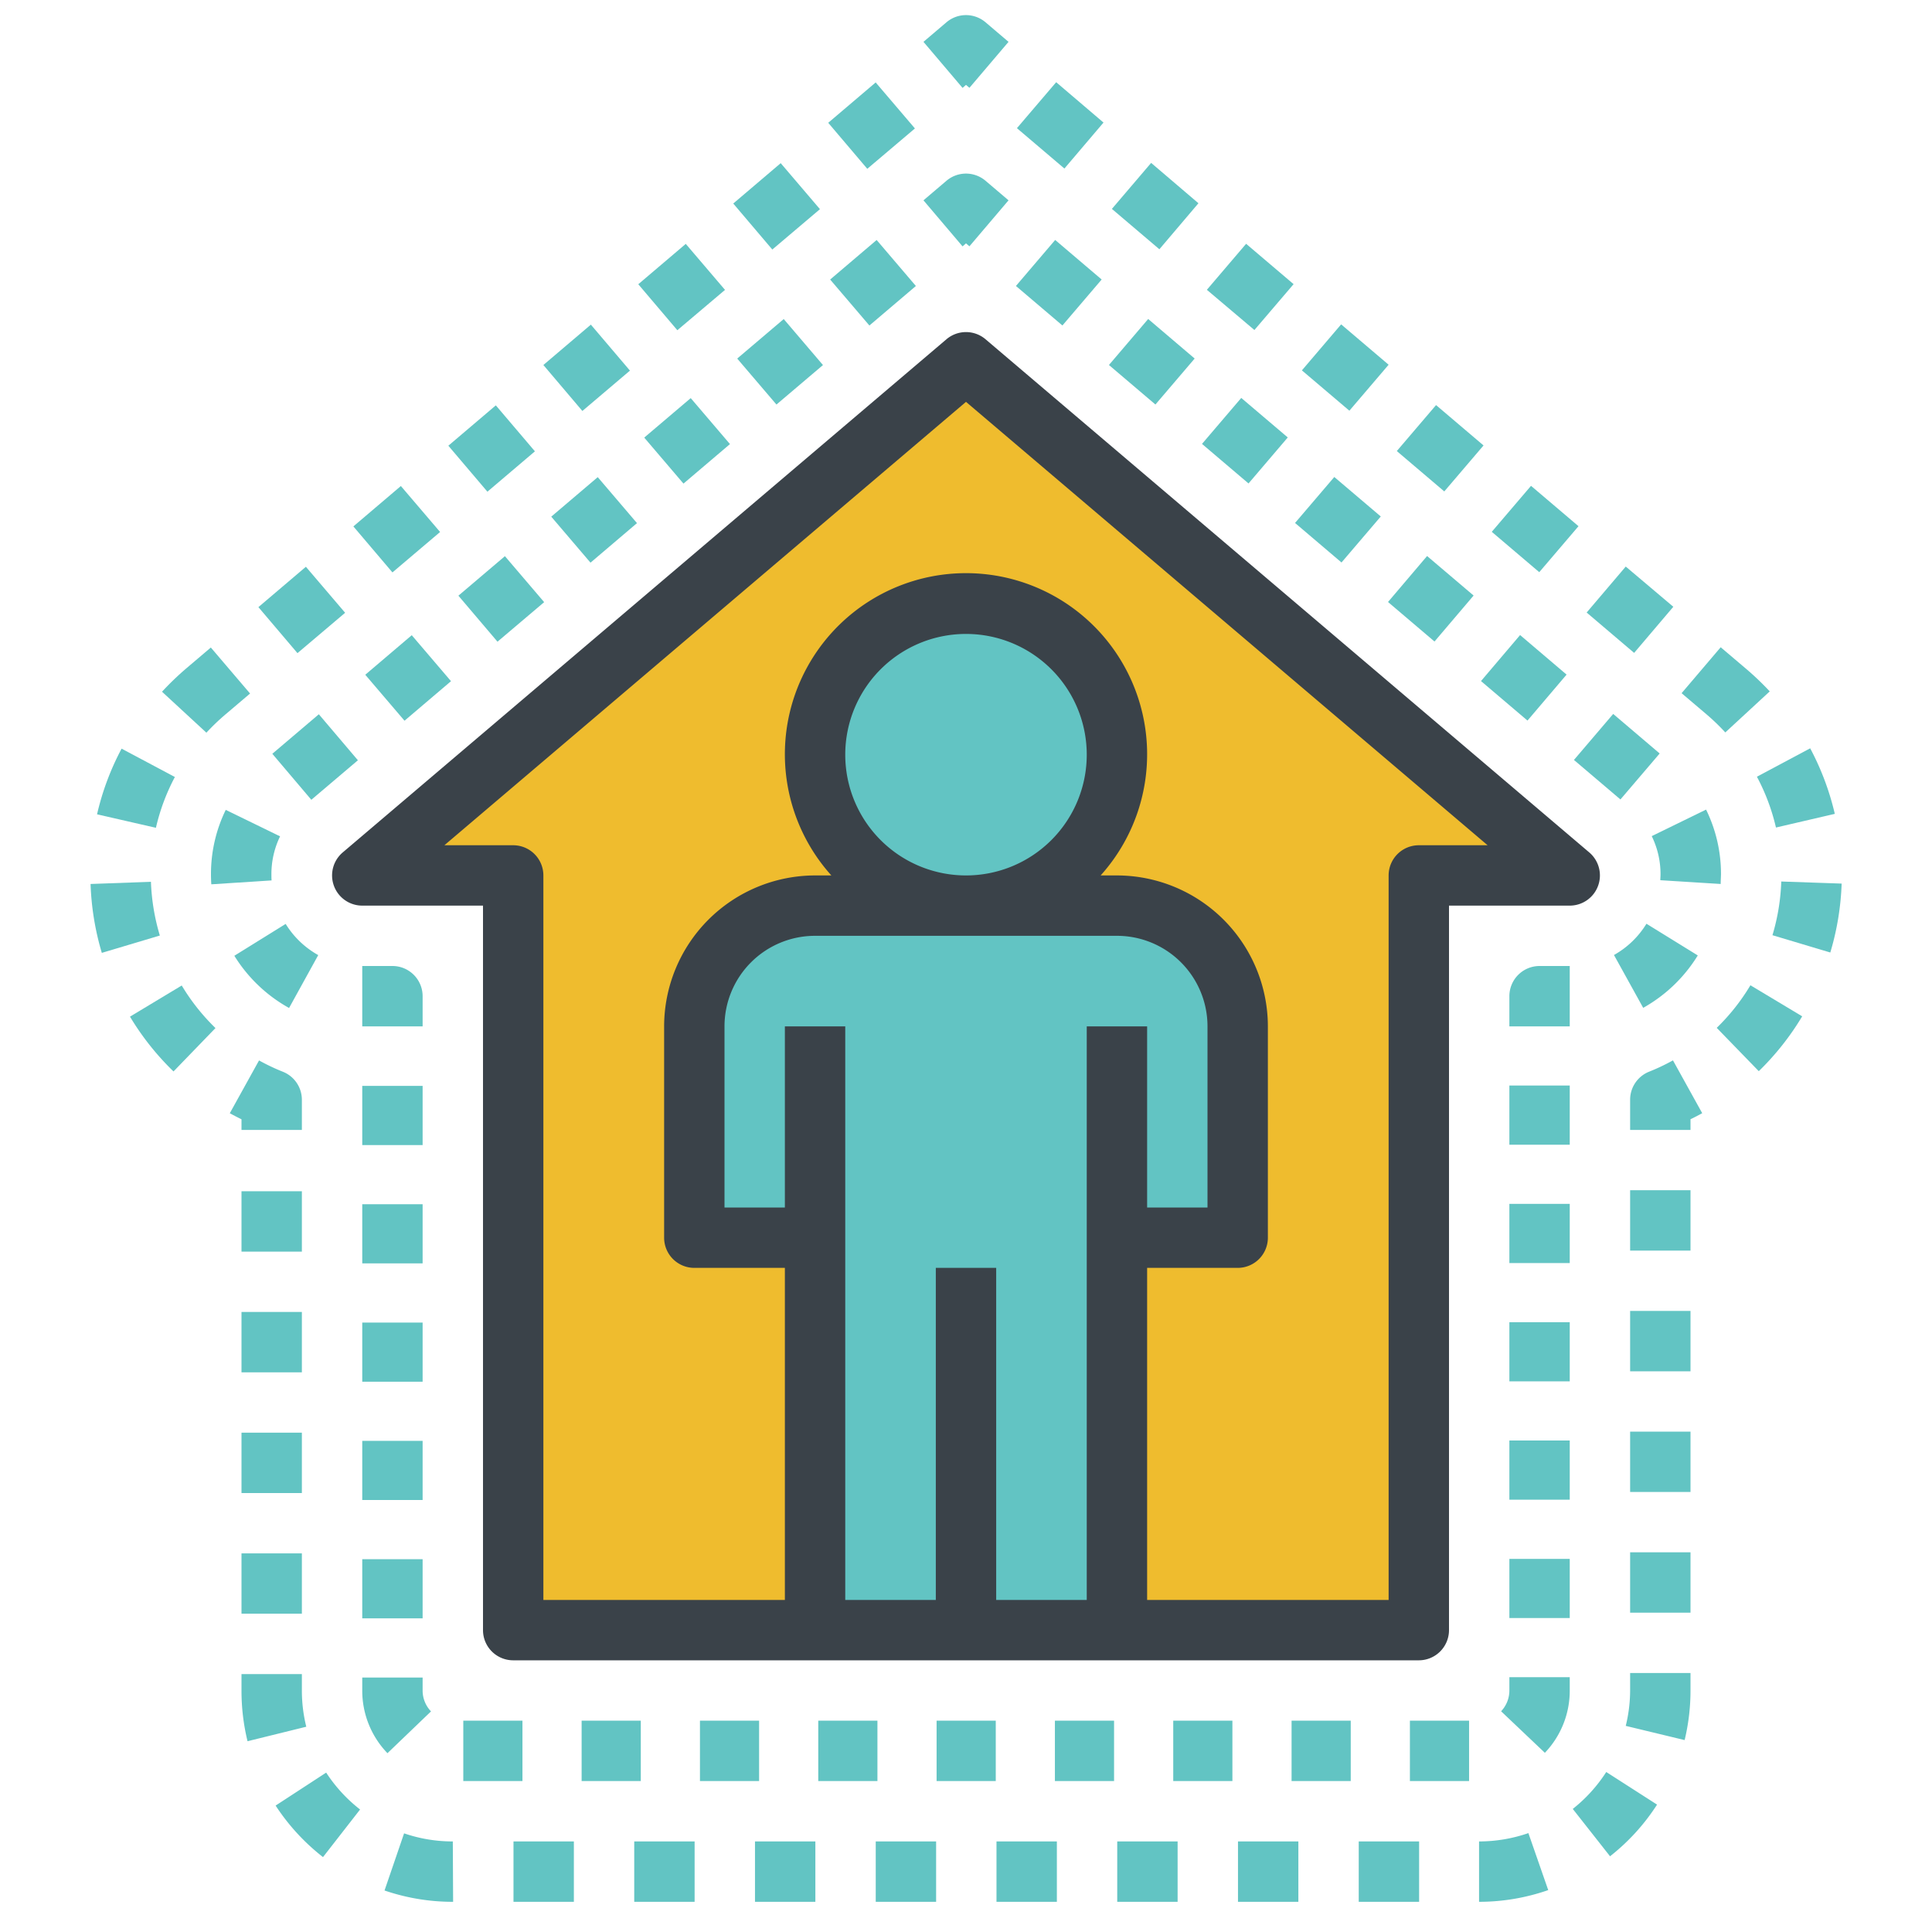
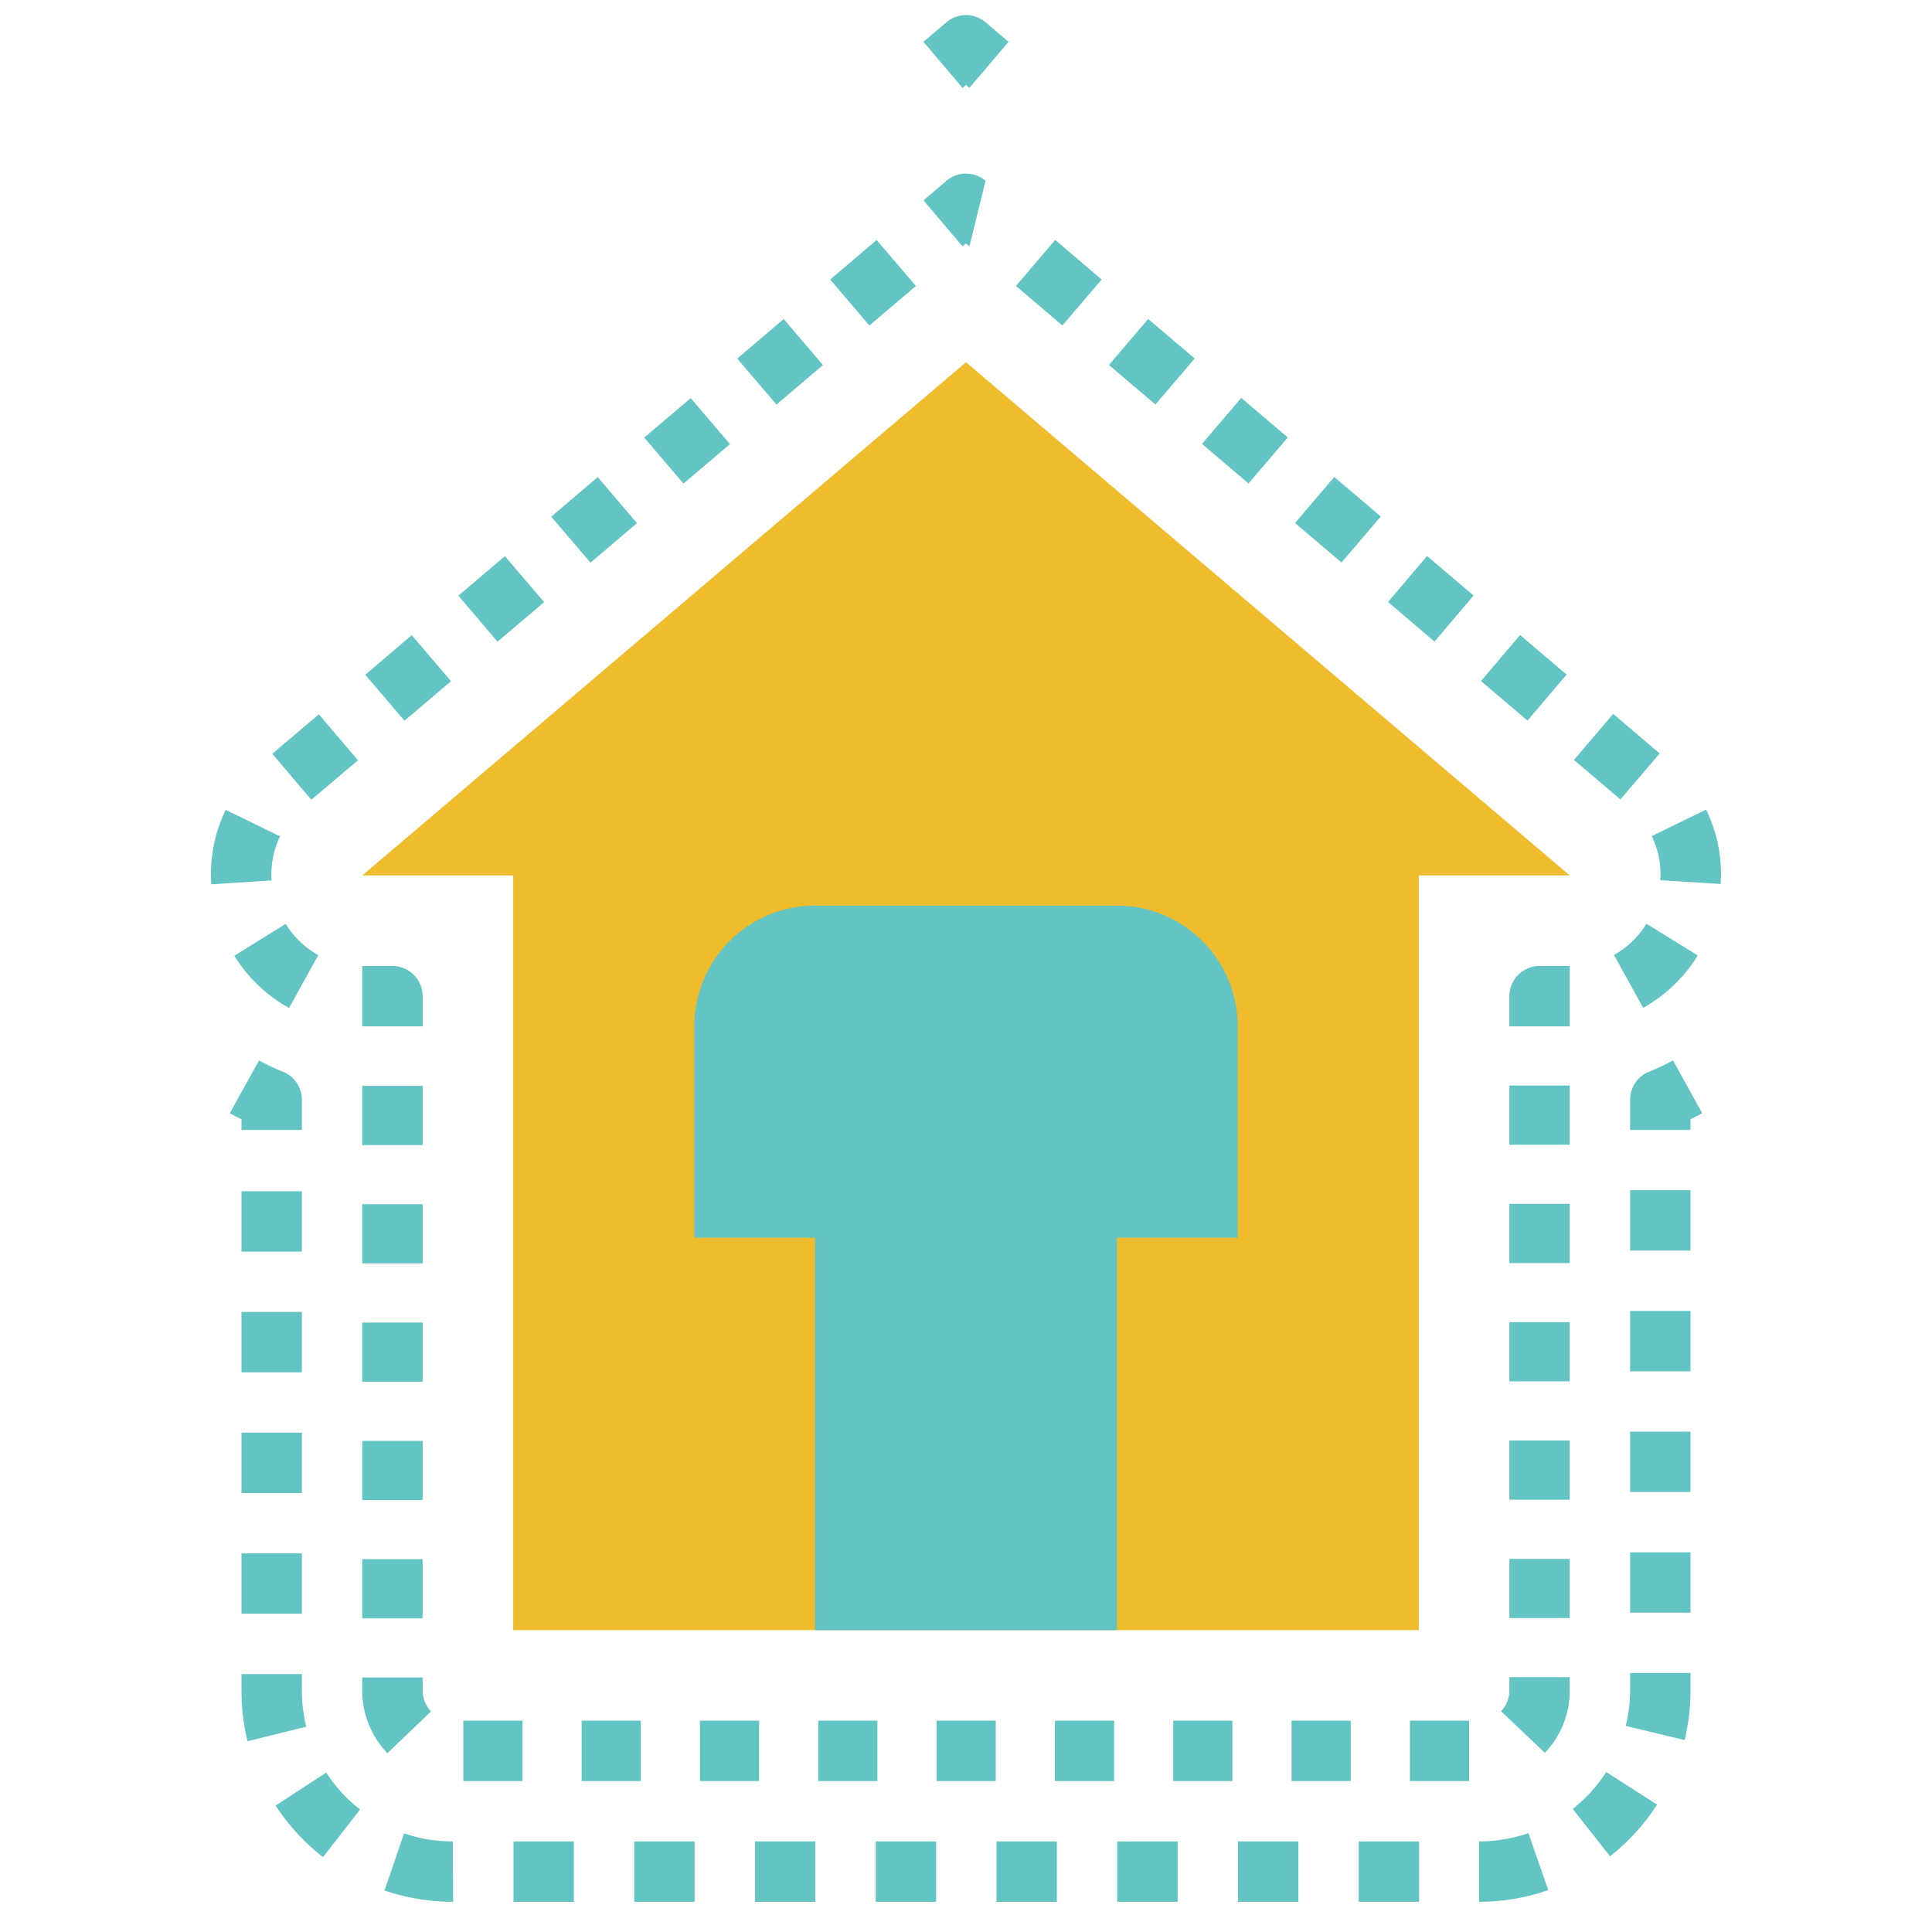
<svg xmlns="http://www.w3.org/2000/svg" viewBox="0 0 64 64">
  <path d="M10,37.43H8v-.352c-.131-.064-.26-.132-.388-.2l.969-1.75a6.8,6.8,0,0,0,.79.375A1,1,0,0,1,10,36.43Z" style="fill:#62c4c3" />
-   <path d="M5.748,35.493a8.908,8.908,0,0,1-1.442-1.815L6.02,32.646a6.914,6.914,0,0,0,1.118,1.41ZM3.373,31.565A9.069,9.069,0,0,1,3,29.283l2-.072a7.08,7.08,0,0,0,.295,1.78Zm1.792-4.143-1.95-.447A8.836,8.836,0,0,1,4.028,24.8l1.765.939A6.85,6.85,0,0,0,5.165,27.422Zm1.672-3.151-1.47-1.357a9.611,9.611,0,0,1,.8-.77l.817-.694,1.3,1.524-.815.692A7.363,7.363,0,0,0,6.837,24.271Zm3.017-2.635L8.56,20.112l1.573-1.337,1.3,1.524ZM13,18.962l-1.294-1.524L13.279,16.1l1.3,1.523Zm3.146-2.674-1.294-1.523,1.573-1.337,1.295,1.523Zm3.146-2.674L18,12.091l1.573-1.337,1.295,1.523Zm3.146-2.675L21.144,9.416l1.573-1.337,1.3,1.524Zm3.146-2.673L24.29,6.742l1.572-1.337,1.3,1.524ZM28.73,5.592,27.436,4.068l1.572-1.337,1.3,1.524Z" style="fill:#62c4c3" />
  <path d="M32.114,2.909,32,2.812l-.114.1L30.591,1.386l.762-.648a1,1,0,0,1,1.294,0l.762.648Z" style="fill:#62c4c3" />
-   <path d="M58.262,35.484l-1.393-1.435a6.884,6.884,0,0,0,1.116-1.411L59.7,33.667A8.948,8.948,0,0,1,58.262,35.484Zm2.369-3.931-1.916-.573a7.031,7.031,0,0,0,.292-1.779l2,.069A9.035,9.035,0,0,1,60.631,31.553Zm-1.8-4.14A6.875,6.875,0,0,0,58.2,25.73l1.765-.941a8.916,8.916,0,0,1,.815,2.171Zm-1.678-3.15a7.193,7.193,0,0,0-.623-.6l-.825-.7L57,21.441l.825.7a9.424,9.424,0,0,1,.8.762Zm-3.02-2.635-1.573-1.337,1.295-1.523L55.431,20.1ZM50.99,18.954l-1.573-1.337,1.3-1.523,1.573,1.337Zm-3.146-2.675-1.573-1.337,1.3-1.523,1.573,1.337ZM44.7,13.605l-1.573-1.336,1.3-1.524,1.573,1.337Zm-3.146-2.673L39.979,9.6l1.3-1.524,1.573,1.337ZM38.406,8.257,36.833,6.92l1.3-1.524L39.7,6.733ZM35.26,5.583,33.687,4.246l1.3-1.523L36.555,4.06Z" style="fill:#62c4c3" />
  <path d="M56,37.43H54v-1a1,1,0,0,1,.629-.929,6.8,6.8,0,0,0,.79-.375l.969,1.75c-.128.07-.257.138-.388.2Z" style="fill:#62c4c3" />
  <path d="M47.01,63h-2V61h2Zm-4,0h-2V61h2Zm-4,0h-2V61h2Zm-4,0h-2V61h2Zm-4,0h-2V61h2Zm-4,0h-2V61h2Zm-4,0h-2V61h2Zm-4,0h-2V61h2Zm-4,0H15a6.978,6.978,0,0,1-2.262-.375l.648-1.893A4.964,4.964,0,0,0,15,61Zm33.986,0,0-2a5.006,5.006,0,0,0,1.634-.276l.657,1.888A6.977,6.977,0,0,1,49.011,63ZM10.7,61.519A7.053,7.053,0,0,1,9.13,59.812l1.675-1.092a5.025,5.025,0,0,0,1.123,1.222Zm42.636-.026L52.1,59.923A5.012,5.012,0,0,0,53.209,58.7l1.683,1.08A6.956,6.956,0,0,1,53.333,61.493ZM8.2,57.68A7.029,7.029,0,0,1,8,56v-.544h2V56a4.976,4.976,0,0,0,.146,1.2Zm47.6-.039-1.945-.469A4.951,4.951,0,0,0,54,56v-.579h2V56A7,7,0,0,1,55.806,57.641ZM10,53.457H8v-2h2Zm46-.035H54v-2h2ZM10,49.459H8v-2h2Zm46-.035H54v-2h2ZM10,45.46H8v-2h2Zm46-.034H54v-2h2ZM10,41.462H8v-2h2Zm46-.034H54v-2h2Z" style="fill:#62c4c3" />
  <path d="M14,34H12V32h1a1,1,0,0,1,1,1Z" style="fill:#62c4c3" />
  <path d="M9.576,33.391a4.96,4.96,0,0,1-1.813-1.73l1.7-1.055a2.964,2.964,0,0,0,1.079,1.033ZM7,29.294c-.008-.112-.011-.224-.011-.335a4.838,4.838,0,0,1,.489-2.131l1.8.877a2.859,2.859,0,0,0-.287,1.26c0,.068,0,.133.006.2Zm3.313-2.8L9.021,24.97l1.541-1.309,1.294,1.524ZM13.4,23.875,12.1,22.352l1.54-1.31,1.3,1.523Zm3.08-2.618-1.295-1.524,1.541-1.309,1.3,1.523Zm3.081-2.618-1.3-1.524,1.54-1.309,1.3,1.523Zm3.08-2.619-1.3-1.524,1.54-1.308,1.3,1.523Zm3.08-2.619-1.3-1.523,1.541-1.309,1.3,1.524ZM28.8,10.783,27.5,9.26l1.54-1.31,1.3,1.524Z" style="fill:#62c4c3" />
-   <path d="M32.114,8.159,32,8.062l-.114.1L30.591,6.636l.762-.648a1,1,0,0,1,1.294,0l.762.648Z" style="fill:#62c4c3" />
+   <path d="M32.114,8.159,32,8.062l-.114.1L30.591,6.636l.762-.648a1,1,0,0,1,1.294,0Z" style="fill:#62c4c3" />
  <path d="M54.433,33.386l-.968-1.75A2.959,2.959,0,0,0,54.541,30.6l1.7,1.05A4.97,4.97,0,0,1,54.433,33.386ZM57,29.283l-2-.125c0-.064.007-.129.007-.193a2.858,2.858,0,0,0-.291-1.267l1.8-.879a4.839,4.839,0,0,1,.494,2.146C57.008,29.07,57,29.176,57,29.283Zm-3.321-2.8-1.54-1.309,1.3-1.524,1.54,1.31ZM50.6,23.87l-1.54-1.309,1.295-1.524,1.54,1.31Zm-3.08-2.619-1.54-1.309,1.294-1.523,1.541,1.309Zm-3.081-2.618L42.9,17.324l1.3-1.523,1.54,1.308Zm-3.08-2.618-1.541-1.31,1.3-1.523,1.541,1.309ZM38.275,13.4l-1.54-1.309,1.3-1.524,1.54,1.31Zm-3.081-2.618-1.54-1.309,1.3-1.524,1.54,1.31Z" style="fill:#62c4c3" />
  <path d="M52,34H50V33a1,1,0,0,1,1-1h1Z" style="fill:#62c4c3" />
  <path d="M48.665,59h-1.96V57h1.96Zm-3.92,0h-1.96V57h1.96Zm-3.92,0h-1.96V57h1.96Zm-3.92,0h-1.96V57h1.96Zm-3.919,0h-1.96V57h1.96Zm-3.92,0h-1.96V57h1.96Zm-3.92,0H23.187V57h1.959Zm-3.919,0h-1.96V57h1.96Zm-3.92,0h-1.96V57h1.96Zm-4.472-.923A2.984,2.984,0,0,1,12,56v-.43h2V56a.993.993,0,0,0,.278.692Zm38.341-.013-1.45-1.376A1,1,0,0,0,50,56v-.441h2V56A2.98,2.98,0,0,1,51.176,58.064ZM14,53.61H12V51.65h2ZM52,53.6H50v-1.96h2ZM14,49.69H12V47.73h2Zm38-.011H50v-1.96h2ZM14,45.771H12v-1.96h2Zm38-.012H50V43.8h2ZM14,41.851H12v-1.96h2Zm38-.011H50V39.88h2ZM14,37.932H12v-1.96h2Zm38-.012H50V35.96h2Z" style="fill:#62c4c3" />
  <polygon points="12 29 32 12 52 29 47 29 47 54 17 54 17 29 12 29" style="fill:#efbc2e" />
-   <circle cx="32" cy="25" r="5" style="fill:#62c4c3" />
  <path d="M37,30H27a4,4,0,0,0-4,4v7h4V54H37V41h4V34A4,4,0,0,0,37,30Z" style="fill:#62c4c3" />
-   <path d="M52.938,29.345a1,1,0,0,0-.291-1.107l-20-17a1,1,0,0,0-1.294,0l-20,17A1,1,0,0,0,12,30h4V54a1,1,0,0,0,1,1H47a1,1,0,0,0,1-1V30h4A1,1,0,0,0,52.938,29.345ZM33,53V42H31V53H28V34H26v6H24V34a3,3,0,0,1,3-3H37a3,3,0,0,1,3,3v6H38V34H36V53ZM28,25a4,4,0,1,1,4,4A4,4,0,0,1,28,25Zm19,3a1,1,0,0,0-1,1V53H38V42h3a1,1,0,0,0,1-1V34a5.006,5.006,0,0,0-5-5h-.54a6,6,0,1,0-8.92,0H27a5.006,5.006,0,0,0-5,5v7a1,1,0,0,0,1,1h3V53H18V29a1,1,0,0,0-1-1H14.721L32,13.312,49.279,28Z" style="fill:#3a4249" />
</svg>